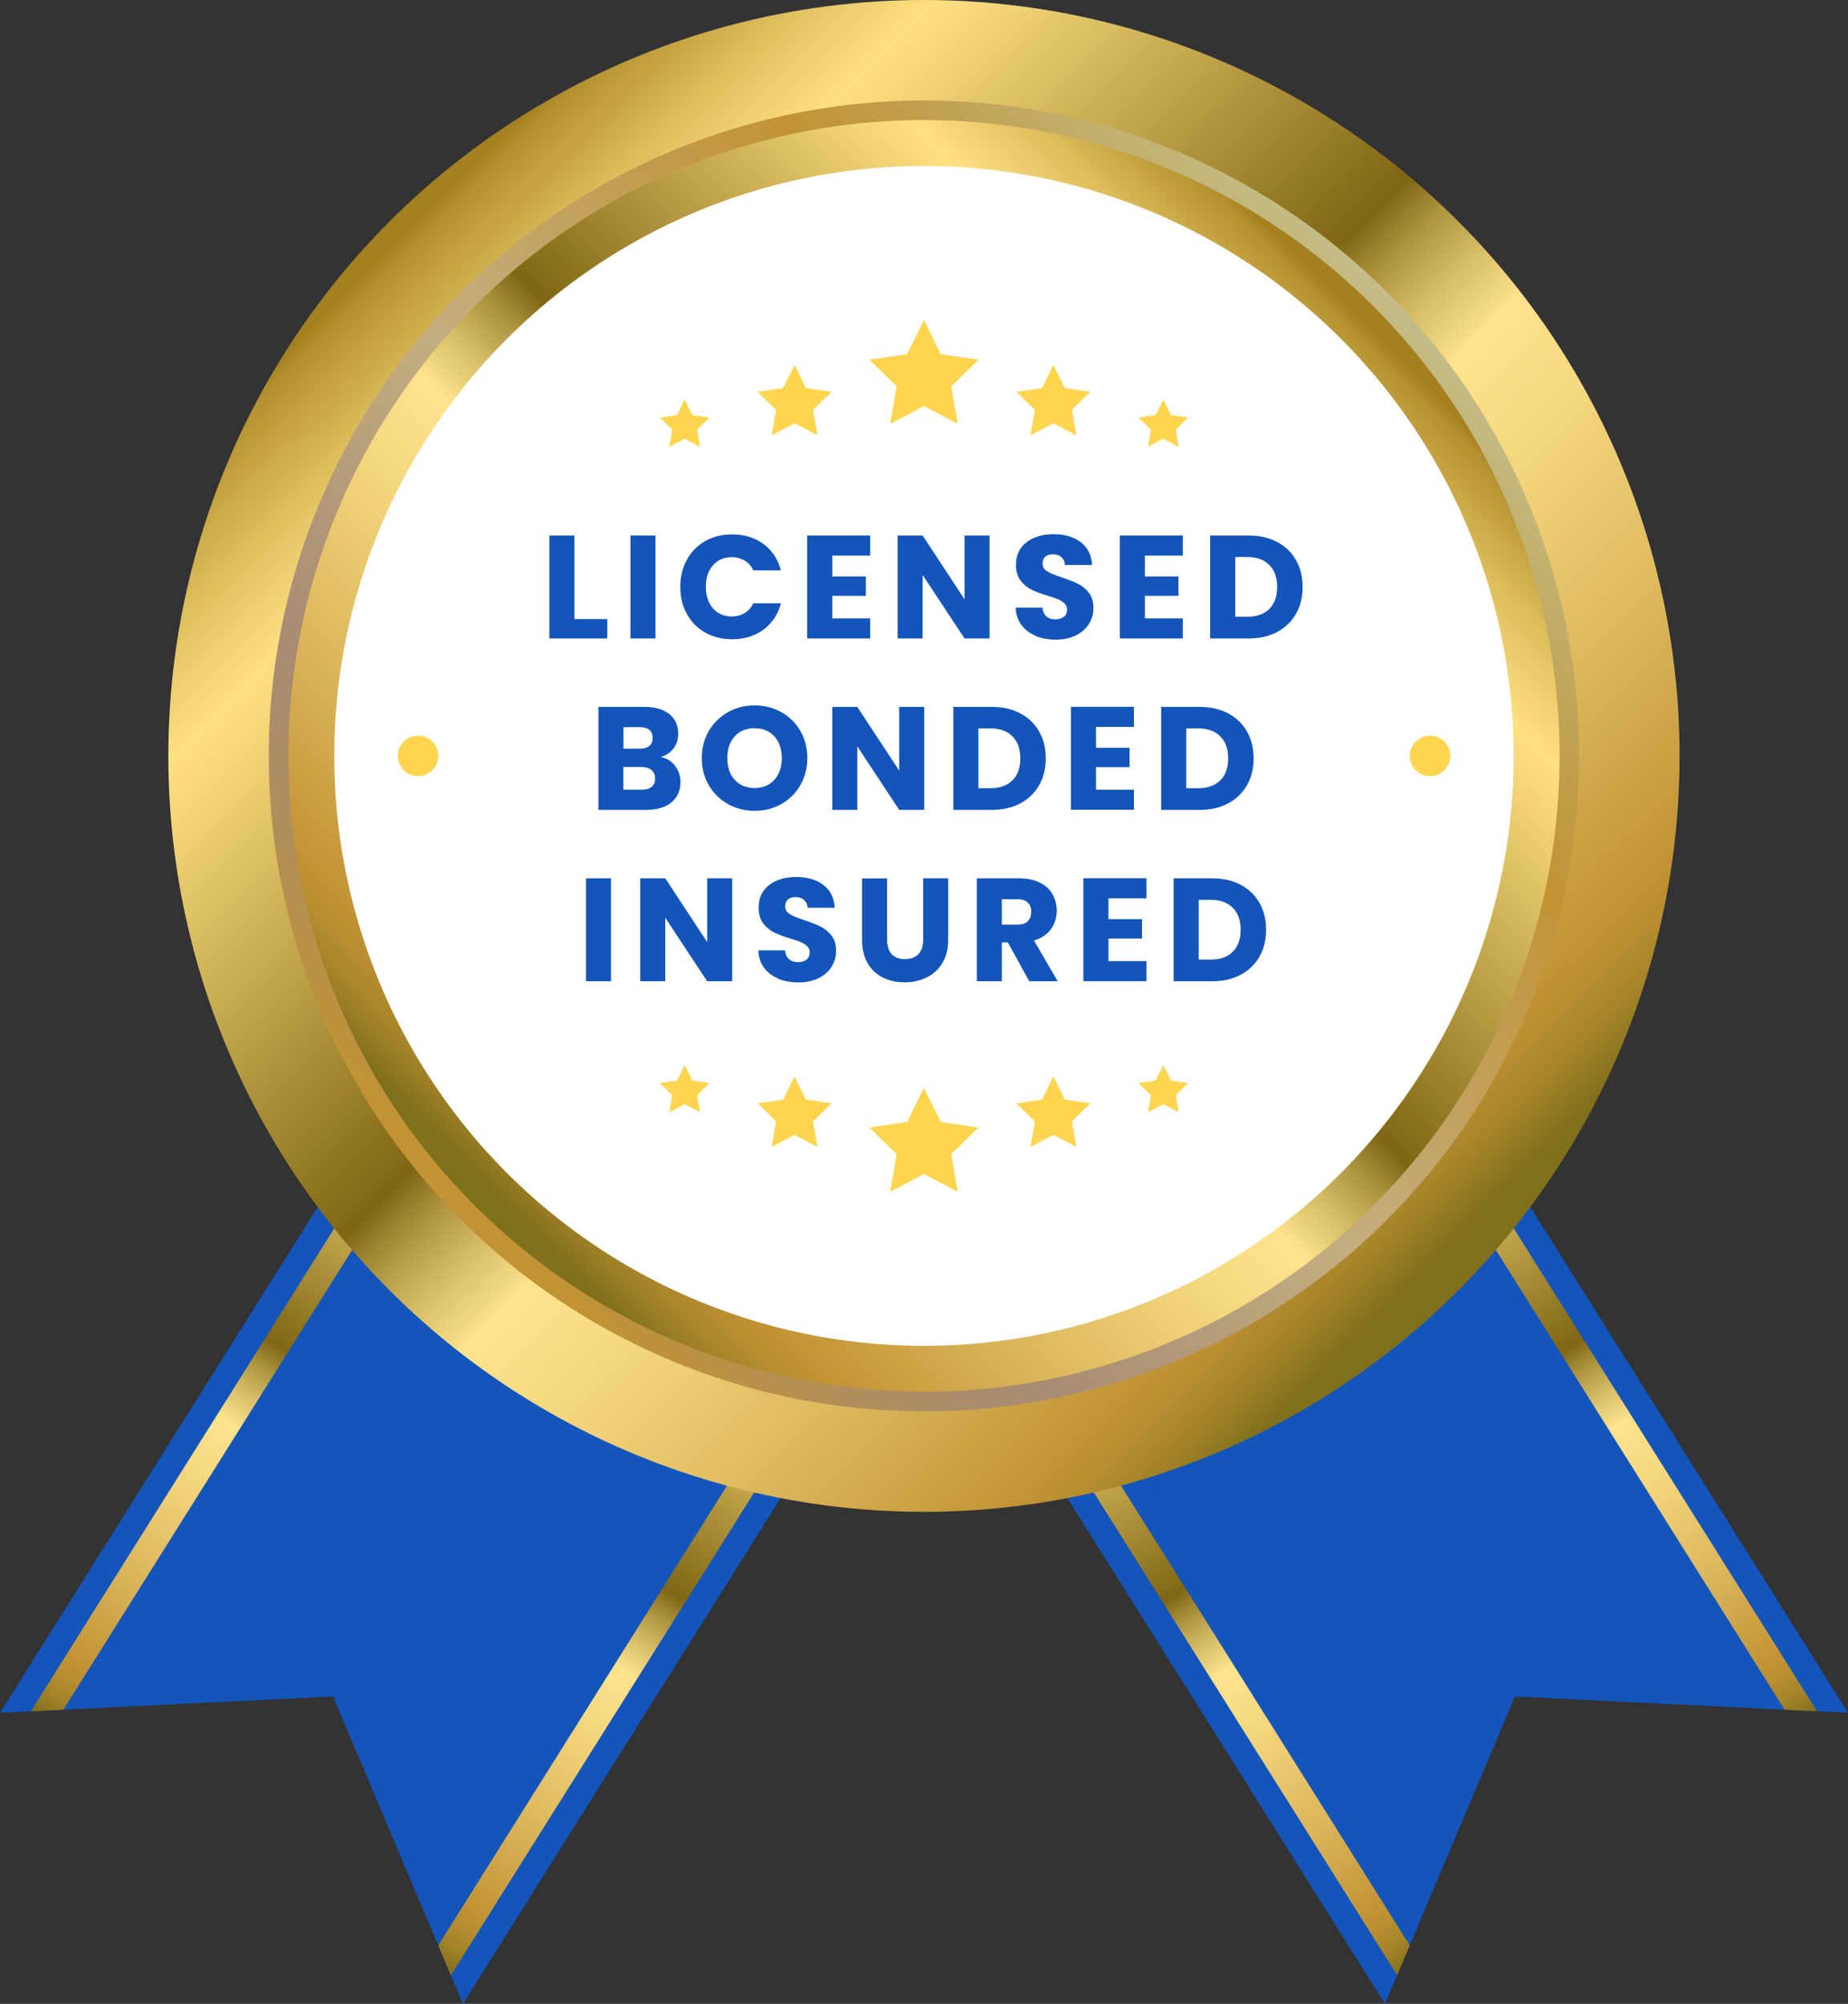
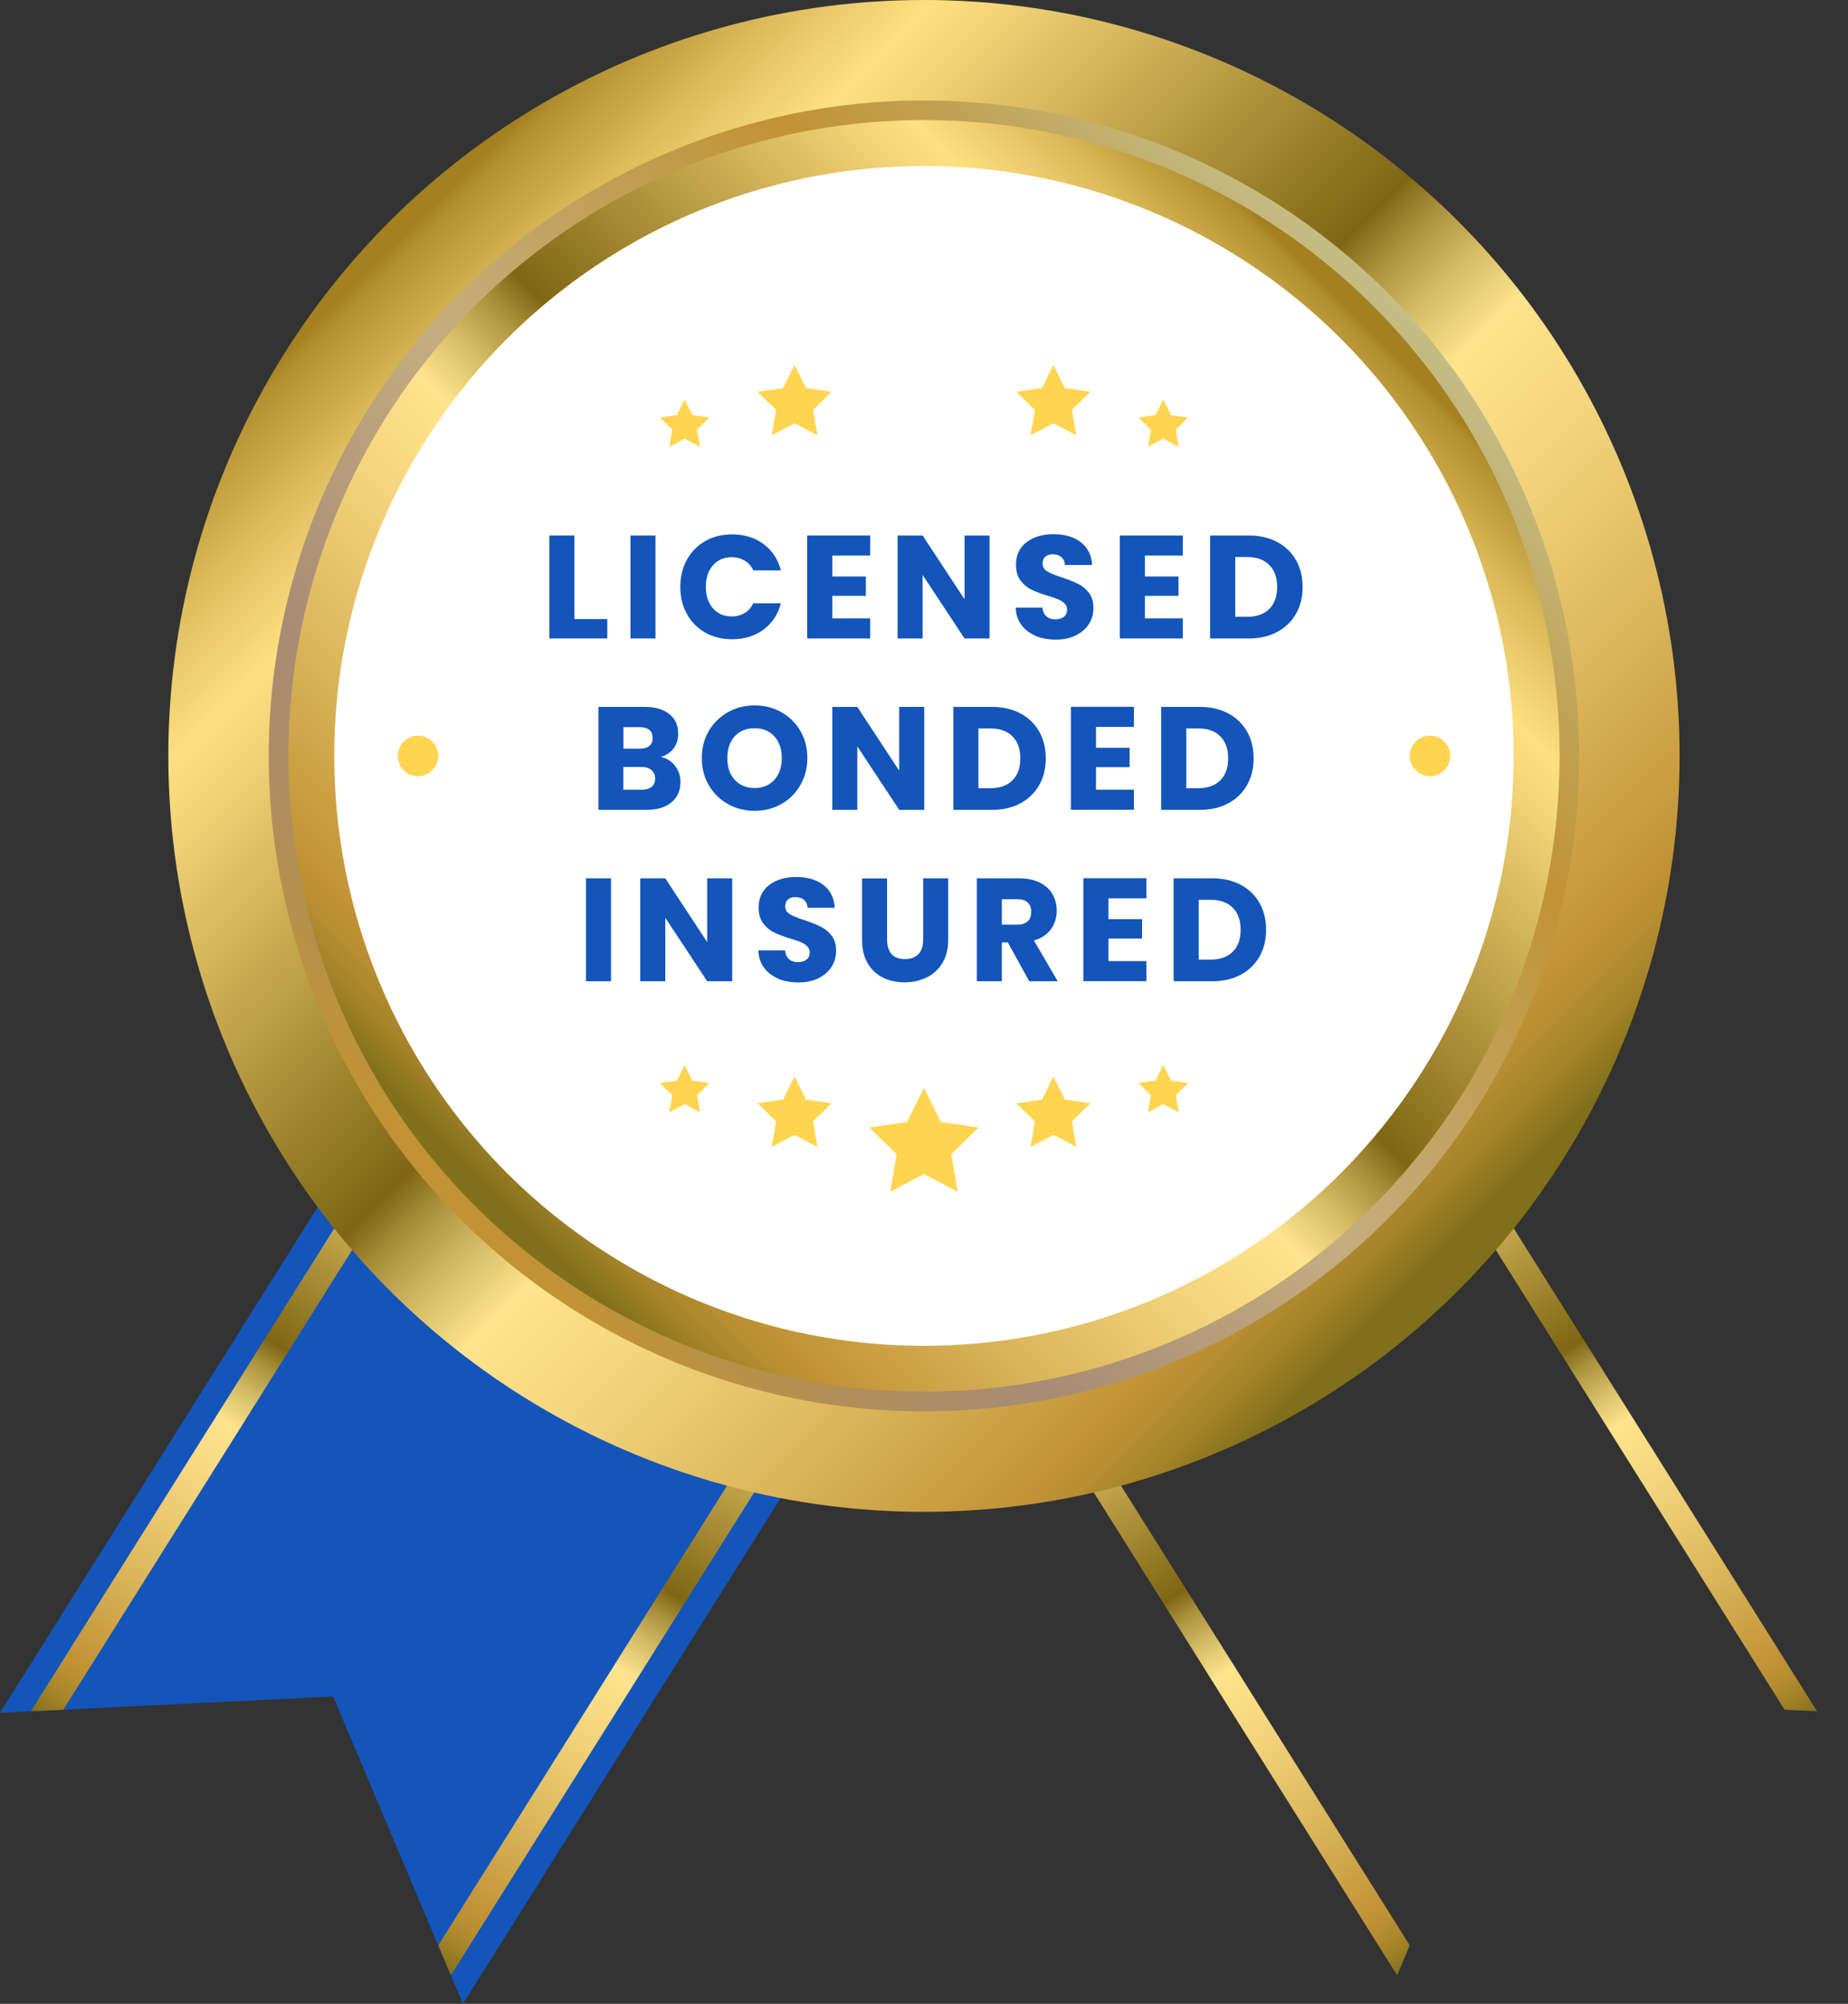
<svg xmlns="http://www.w3.org/2000/svg" xmlns:xlink="http://www.w3.org/1999/xlink" id="Layer_2" data-name="Layer 2" viewBox="0 0 209.03 226.57">
  <rect x="0" y="0" width="209.03" height="226.57" fill="#333333" stroke="none" />
  <defs>
    <style>
      .cls-1 {
        fill: url(#linear-gradient-2);
      }

      .cls-2 {
        fill: #fff;
      }

      .cls-3 {
        fill: url(#linear-gradient-6);
      }

      .cls-4 {
        fill: #1355ba;
      }

      .cls-5 {
        fill: #ffd54f;
      }

      .cls-6 {
        fill: url(#linear-gradient-5);
      }

      .cls-7 {
        fill: url(#linear-gradient-7);
      }

      .cls-8 {
        fill: url(#linear-gradient-3);
      }

      .cls-9 {
        fill: url(#linear-gradient);
      }

      .cls-10 {
        fill: url(#linear-gradient-4);
      }
    </style>
    <linearGradient id="linear-gradient" x1="-151.28" y1="-534.88" x2="-151.28" y2="-440.76" gradientTransform="translate(522 515.36) rotate(-32.15)" gradientUnits="userSpaceOnUse">
      <stop offset=".02" stop-color="#a48020" />
      <stop offset=".03" stop-color="#b39030" />
      <stop offset=".09" stop-color="#dcbb5b" />
      <stop offset=".14" stop-color="#f5d676" />
      <stop offset=".16" stop-color="#ffe081" />
      <stop offset=".2" stop-color="#f1d275" />
      <stop offset=".47" stop-color="#806613" />
      <stop offset=".5" stop-color="#ad923e" />
      <stop offset=".54" stop-color="#d9be68" />
      <stop offset=".57" stop-color="#f4d983" />
      <stop offset=".58" stop-color="#ffe48d" />
      <stop offset=".66" stop-color="#f4d67e" />
      <stop offset=".8" stop-color="#dab459" />
      <stop offset=".92" stop-color="#c19335" />
      <stop offset=".94" stop-color="#b88e31" />
      <stop offset=".97" stop-color="#a28228" />
      <stop offset="1" stop-color="#806f1b" />
    </linearGradient>
    <linearGradient id="linear-gradient-2" x1="-98.19" y1="-534.88" x2="-98.19" y2="-440.76" xlink:href="#linear-gradient" />
    <linearGradient id="linear-gradient-3" x1="1654.52" y1="599.95" x2="1654.52" y2="694.08" gradientTransform="translate(1819.85 515.36) rotate(-147.85) scale(1 -1)" xlink:href="#linear-gradient" />
    <linearGradient id="linear-gradient-4" x1="1707.61" y1="599.96" x2="1707.61" y2="694.08" gradientTransform="translate(1819.85 515.36) rotate(-147.85) scale(1 -1)" xlink:href="#linear-gradient" />
    <linearGradient id="linear-gradient-5" x1="43.4" y1="24.13" x2="161.77" y2="142.93" gradientTransform="matrix(1, 0, 0, 1, 0, 0)" xlink:href="#linear-gradient" />
    <linearGradient id="linear-gradient-6" x1="157.44" y1="32.54" x2="53.94" y2="136.04" gradientUnits="userSpaceOnUse">
      <stop offset="0" stop-color="#c4be89" />
      <stop offset=".16" stop-color="#c19f4e" />
      <stop offset=".24" stop-color="#c19335" />
      <stop offset=".55" stop-color="#c4ae80" />
      <stop offset=".79" stop-color="#a88c75" />
      <stop offset=".83" stop-color="#aa8c6e" />
      <stop offset=".9" stop-color="#b18e5c" />
      <stop offset=".98" stop-color="#bd923d" />
      <stop offset="1" stop-color="#c19335" />
    </linearGradient>
    <linearGradient id="linear-gradient-7" x1="155.85" y1="34.13" x2="55.45" y2="134.53" gradientTransform="translate(91.05 -48.87) rotate(45)" xlink:href="#linear-gradient" />
  </defs>
  <g id="Layer_1-2" data-name="Layer 1">
    <g>
      <g>
        <g>
-           <polygon class="cls-4" points="209.03 193.66 171.35 191.82 156.66 226.57 105.82 145.67 158.19 112.76 209.03 193.66" />
          <polygon class="cls-9" points="110.8 142.53 159.46 219.96 158.03 223.34 108.25 144.14 110.8 142.53" />
          <polygon class="cls-1" points="155.76 114.29 205.53 193.49 201.86 193.32 153.21 115.89 155.76 114.29" />
        </g>
        <g>
          <polygon class="cls-4" points="0 193.66 37.68 191.82 52.36 226.57 103.2 145.67 50.84 112.76 0 193.66" />
          <polygon class="cls-8" points="98.22 142.53 49.57 219.96 51 223.34 100.77 144.14 98.22 142.53" />
          <polygon class="cls-10" points="53.27 114.29 3.49 193.49 7.16 193.32 55.82 115.89 53.27 114.29" />
        </g>
        <circle class="cls-6" cx="104.51" cy="85.47" r="85.47" />
        <circle class="cls-3" cx="104.51" cy="85.47" r="74.11" />
        <circle class="cls-7" cx="104.51" cy="85.47" r="71.89" transform="translate(-29.82 98.93) rotate(-45)" />
        <circle class="cls-2" cx="104.51" cy="85.47" r="66.7" />
        <g>
          <g>
-             <polygon class="cls-5" points="104.51 36.18 106.42 40.05 110.69 40.67 107.6 43.68 108.33 47.93 104.51 45.92 100.69 47.93 101.42 43.68 98.33 40.67 102.6 40.05 104.51 36.18" />
            <polygon class="cls-5" points="89.87 41.26 91.17 43.88 94.06 44.3 91.97 46.34 92.46 49.22 89.87 47.86 87.29 49.22 87.78 46.34 85.69 44.3 88.58 43.88 89.87 41.26" />
            <polygon class="cls-5" points="77.44 45.17 78.31 46.93 80.25 47.21 78.85 48.58 79.18 50.52 77.44 49.6 75.71 50.52 76.04 48.58 74.63 47.21 76.57 46.93 77.44 45.17" />
            <polygon class="cls-5" points="119.15 41.26 117.86 43.88 114.96 44.3 117.06 46.34 116.56 49.22 119.15 47.86 121.74 49.22 121.25 46.34 123.34 44.3 120.45 43.88 119.15 41.26" />
            <polygon class="cls-5" points="131.58 45.17 130.71 46.93 128.77 47.21 130.18 48.58 129.85 50.52 131.58 49.6 133.32 50.52 132.99 48.58 134.39 47.21 132.45 46.93 131.58 45.17" />
          </g>
          <g>
            <polygon class="cls-5" points="104.51 123 106.42 126.87 110.69 127.49 107.6 130.5 108.33 134.76 104.51 132.75 100.69 134.76 101.42 130.5 98.33 127.49 102.6 126.87 104.51 123" />
            <polygon class="cls-5" points="89.87 121.71 91.17 124.33 94.06 124.75 91.97 126.79 92.46 129.68 89.87 128.32 87.29 129.68 87.78 126.79 85.69 124.75 88.58 124.33 89.87 121.71" />
            <polygon class="cls-5" points="77.44 120.42 78.31 122.18 80.25 122.46 78.85 123.83 79.18 125.76 77.44 124.85 75.71 125.76 76.04 123.83 74.63 122.46 76.57 122.18 77.44 120.42" />
            <polygon class="cls-5" points="119.15 121.71 117.86 124.33 114.96 124.75 117.06 126.79 116.56 129.68 119.15 128.32 121.74 129.68 121.25 126.79 123.34 124.75 120.45 124.33 119.15 121.71" />
            <polygon class="cls-5" points="131.58 120.42 130.71 122.18 128.77 122.46 130.18 123.83 129.85 125.76 131.58 124.85 133.32 125.76 132.99 123.83 134.39 122.46 132.45 122.18 131.58 120.42" />
          </g>
        </g>
        <path class="cls-5" d="m49.57,85.47c0,1.26-1.02,2.29-2.29,2.29s-2.29-1.02-2.29-2.29,1.02-2.29,2.29-2.29,2.29,1.02,2.29,2.29Z" />
        <circle class="cls-5" cx="161.75" cy="85.47" r="2.29" />
      </g>
      <g>
        <path class="cls-4" d="m69.11,99.31v11.64h-2.83v-11.64h2.83Z" />
        <path class="cls-4" d="m82.82,110.95h-2.83l-4.74-7.18v7.18h-2.83v-11.64h2.83l4.74,7.21v-7.21h2.83v11.64Z" />
        <path class="cls-4" d="m88.04,110.65c-.67-.28-1.21-.68-1.62-1.23-.4-.54-.62-1.19-.64-1.96h3.02c.04.43.19.76.45.99.25.23.59.34.99.34s.75-.1.99-.29c.24-.19.36-.46.36-.8,0-.29-.1-.52-.29-.71-.19-.19-.43-.34-.71-.46-.28-.12-.68-.26-1.2-.41-.75-.23-1.37-.46-1.84-.7-.48-.23-.88-.57-1.23-1.03-.34-.45-.51-1.04-.51-1.77,0-1.08.39-1.93,1.18-2.54.78-.61,1.81-.92,3.07-.92s2.32.31,3.1.92c.78.61,1.2,1.47,1.26,2.56h-3.07c-.02-.38-.16-.67-.41-.89-.25-.22-.58-.32-.98-.32-.34,0-.62.09-.83.27-.21.18-.31.44-.31.79,0,.38.18.67.53.88.35.21.91.44,1.66.68.75.25,1.36.5,1.83.73.47.23.88.57,1.22,1.01.34.44.51,1.01.51,1.71s-.17,1.27-.51,1.81c-.34.54-.83.97-1.47,1.29-.64.32-1.4.48-2.27.48s-1.61-.14-2.29-.41Z" />
        <path class="cls-4" d="m100.34,99.31v6.96c0,.7.17,1.23.51,1.61.34.38.85.56,1.51.56s1.17-.19,1.53-.56c.35-.38.53-.91.53-1.61v-6.96h2.83v6.95c0,1.04-.22,1.92-.66,2.64-.44.72-1.04,1.26-1.78,1.62-.75.36-1.58.55-2.49.55s-1.74-.18-2.46-.54c-.72-.36-1.3-.9-1.72-1.62-.42-.72-.63-1.61-.63-2.64v-6.95h2.83Z" />
        <path class="cls-4" d="m116.42,110.95l-2.42-4.39h-.68v4.39h-2.83v-11.64h4.76c.92,0,1.7.16,2.35.48.65.32,1.13.76,1.45,1.32.32.56.48,1.18.48,1.87,0,.77-.22,1.46-.65,2.07-.44.61-1.08,1.04-1.93,1.29l2.69,4.61h-3.2Zm-3.1-6.4h1.76c.52,0,.91-.13,1.17-.38.26-.25.39-.61.39-1.08s-.13-.79-.39-1.04c-.26-.25-.65-.38-1.17-.38h-1.76v2.88Z" />
        <path class="cls-4" d="m125.38,101.58v2.35h3.8v2.19h-3.8v2.55h4.29v2.27h-7.13v-11.64h7.13v2.27h-4.29Z" />
        <path class="cls-4" d="m140.33,100.04c.92.49,1.63,1.17,2.13,2.05.5.88.75,1.89.75,3.04s-.25,2.15-.75,3.03c-.5.88-1.22,1.57-2.14,2.06-.92.49-1.99.73-3.21.73h-4.36v-11.64h4.36c1.23,0,2.3.24,3.22.73Zm-.9,7.58c.6-.59.9-1.41.9-2.49s-.3-1.91-.9-2.5c-.6-.6-1.43-.89-2.5-.89h-1.34v6.76h1.34c1.07,0,1.91-.29,2.5-.88Z" />
      </g>
      <g>
        <path class="cls-4" d="m64.98,70h3.71v2.19h-6.55v-11.64h2.83v9.45Z" />
        <path class="cls-4" d="m74.14,60.55v11.64h-2.83v-11.64h2.83Z" />
        <path class="cls-4" d="m77.7,63.28c.5-.9,1.19-1.6,2.08-2.11.89-.5,1.9-.75,3.03-.75,1.38,0,2.56.36,3.55,1.09.98.73,1.64,1.72,1.97,2.98h-3.12c-.23-.49-.56-.86-.99-1.11-.43-.25-.91-.38-1.45-.38-.87,0-1.58.3-2.12.91-.54.61-.81,1.42-.81,2.44s.27,1.83.81,2.44c.54.61,1.25.91,2.12.91.54,0,1.02-.13,1.45-.38.43-.25.75-.62.99-1.11h3.12c-.33,1.26-.99,2.25-1.97,2.98-.98.72-2.17,1.09-3.55,1.09-1.13,0-2.14-.25-3.03-.75-.89-.5-1.58-1.2-2.08-2.1-.5-.89-.75-1.92-.75-3.07s.25-2.17.75-3.08Z" />
        <path class="cls-4" d="m94.14,62.83v2.35h3.8v2.19h-3.8v2.55h4.29v2.27h-7.13v-11.64h7.13v2.27h-4.29Z" />
        <path class="cls-4" d="m111.93,72.19h-2.83l-4.74-7.18v7.18h-2.83v-11.64h2.83l4.74,7.21v-7.21h2.83v11.64Z" />
        <path class="cls-4" d="m117.15,71.89c-.67-.28-1.21-.68-1.62-1.23-.4-.54-.62-1.19-.64-1.96h3.02c.04.43.19.76.45.99.25.23.59.34.99.34s.75-.1.99-.29c.24-.19.36-.46.36-.8,0-.29-.1-.52-.29-.71-.19-.19-.43-.34-.71-.46-.28-.12-.68-.26-1.2-.41-.75-.23-1.37-.46-1.84-.7-.48-.23-.88-.57-1.23-1.03-.34-.45-.51-1.04-.51-1.77,0-1.08.39-1.93,1.18-2.54.78-.61,1.81-.92,3.07-.92s2.32.31,3.1.92c.78.61,1.2,1.47,1.26,2.56h-3.07c-.02-.38-.16-.67-.41-.89-.25-.22-.58-.32-.98-.32-.34,0-.62.09-.83.27-.21.18-.31.44-.31.79,0,.38.18.67.53.88.35.21.91.44,1.66.68.75.25,1.36.5,1.83.73.47.23.88.57,1.22,1.01.34.44.51,1.01.51,1.71s-.17,1.27-.51,1.81c-.34.54-.83.97-1.47,1.29-.64.32-1.4.48-2.27.48s-1.61-.14-2.29-.41Z" />
        <path class="cls-4" d="m129.5,62.83v2.35h3.8v2.19h-3.8v2.55h4.29v2.27h-7.13v-11.64h7.13v2.27h-4.29Z" />
        <path class="cls-4" d="m144.46,61.28c.92.49,1.63,1.17,2.13,2.05.5.88.75,1.89.75,3.04s-.25,2.15-.75,3.03c-.5.88-1.22,1.57-2.14,2.06-.92.49-1.99.73-3.21.73h-4.36v-11.64h4.36c1.23,0,2.3.24,3.22.73Zm-.9,7.58c.6-.59.9-1.41.9-2.49s-.3-1.91-.9-2.5c-.6-.6-1.43-.89-2.5-.89h-1.34v6.76h1.34c1.07,0,1.91-.29,2.5-.88Z" />
      </g>
      <g>
        <path class="cls-4" d="m76.36,86.61c.41.53.61,1.12.61,1.8,0,.97-.34,1.74-1.02,2.31-.68.57-1.63.85-2.84.85h-5.42v-11.64h5.24c1.18,0,2.11.27,2.78.81.67.54,1,1.28,1,2.2,0,.69-.18,1.25-.54,1.71-.36.45-.84.77-1.43.94.67.14,1.22.48,1.62,1Zm-5.84-1.96h1.86c.46,0,.82-.1,1.07-.31.25-.2.37-.51.37-.9s-.12-.7-.37-.91c-.25-.21-.6-.31-1.07-.31h-1.86v2.44Zm3.19,4.32c.26-.22.39-.53.39-.94s-.14-.73-.41-.96c-.27-.23-.64-.35-1.12-.35h-2.06v2.57h2.09c.48,0,.84-.11,1.1-.32Z" />
        <path class="cls-4" d="m82.35,90.92c-.91-.51-1.64-1.22-2.17-2.13-.54-.91-.8-1.94-.8-3.08s.27-2.16.8-3.07c.54-.91,1.26-1.61,2.17-2.12.91-.51,1.91-.76,3.01-.76s2.1.25,3.01.76c.91.51,1.63,1.22,2.16,2.12.52.91.79,1.93.79,3.07s-.27,2.16-.8,3.08c-.53.91-1.25,1.62-2.16,2.13-.91.51-1.91.76-3,.76s-2.1-.25-3.01-.76Zm5.24-2.75c.56-.62.84-1.44.84-2.45s-.28-1.85-.84-2.46c-.56-.61-1.3-.92-2.23-.92s-1.69.3-2.25.91c-.56.61-.84,1.43-.84,2.47s.28,1.85.84,2.46,1.31.92,2.25.92,1.67-.31,2.23-.93Z" />
        <path class="cls-4" d="m104.54,91.57h-2.83l-4.74-7.18v7.18h-2.83v-11.64h2.83l4.74,7.21v-7.21h2.83v11.64Z" />
        <path class="cls-4" d="m115.41,80.66c.92.49,1.63,1.17,2.13,2.05.5.88.75,1.89.75,3.04s-.25,2.15-.75,3.03c-.5.88-1.22,1.57-2.14,2.06-.92.49-1.99.73-3.21.73h-4.36v-11.64h4.36c1.23,0,2.3.24,3.22.73Zm-.9,7.58c.6-.59.9-1.41.9-2.49s-.3-1.91-.9-2.5c-.6-.6-1.43-.89-2.5-.89h-1.34v6.76h1.34c1.07,0,1.91-.29,2.5-.88Z" />
        <path class="cls-4" d="m123.97,82.2v2.35h3.8v2.19h-3.8v2.55h4.29v2.27h-7.13v-11.64h7.13v2.27h-4.29Z" />
        <path class="cls-4" d="m138.92,80.66c.92.49,1.63,1.17,2.13,2.05.5.88.75,1.89.75,3.04s-.25,2.15-.75,3.03c-.5.88-1.22,1.57-2.14,2.06-.92.49-1.99.73-3.21.73h-4.36v-11.64h4.36c1.23,0,2.3.24,3.22.73Zm-.9,7.58c.6-.59.9-1.41.9-2.49s-.3-1.91-.9-2.5c-.6-.6-1.43-.89-2.5-.89h-1.34v6.76h1.34c1.07,0,1.91-.29,2.5-.88Z" />
      </g>
    </g>
  </g>
</svg>